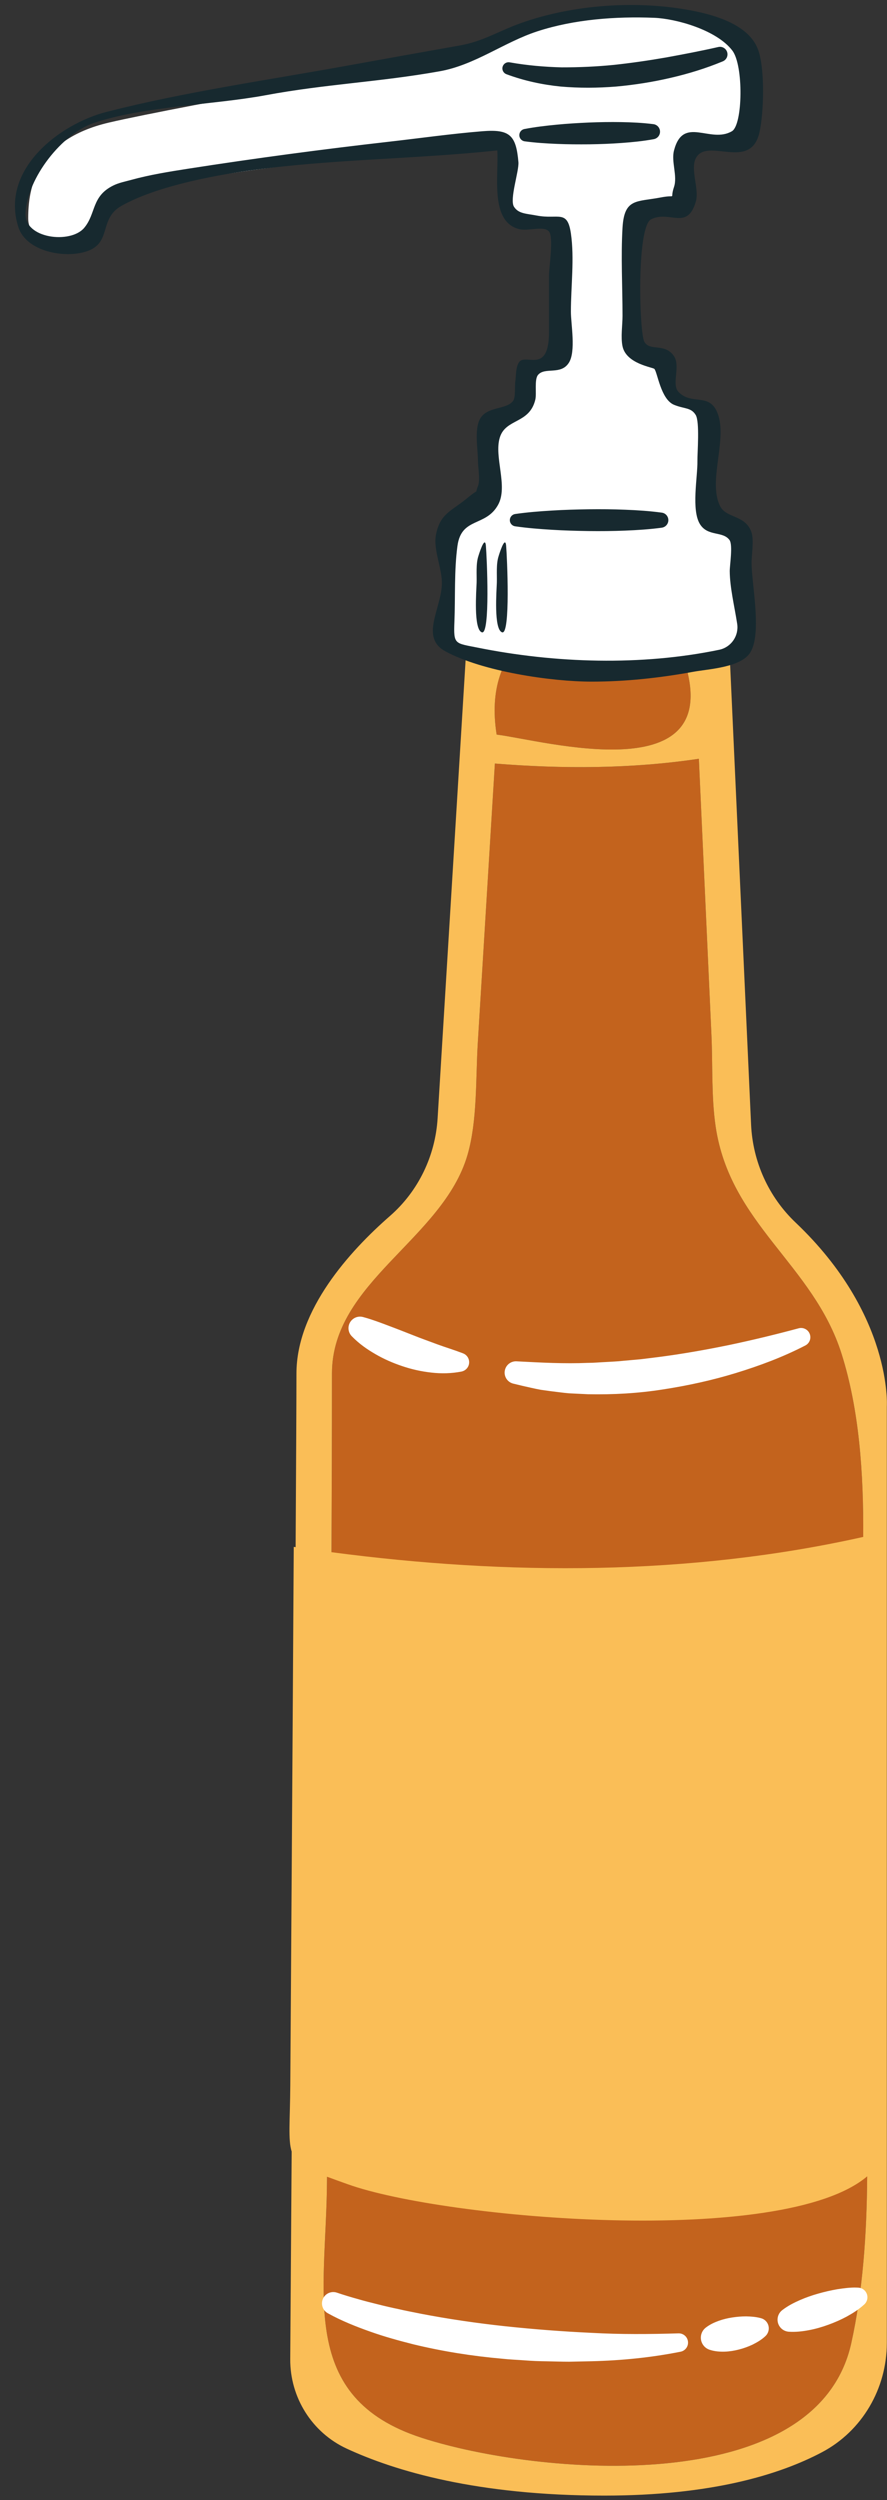
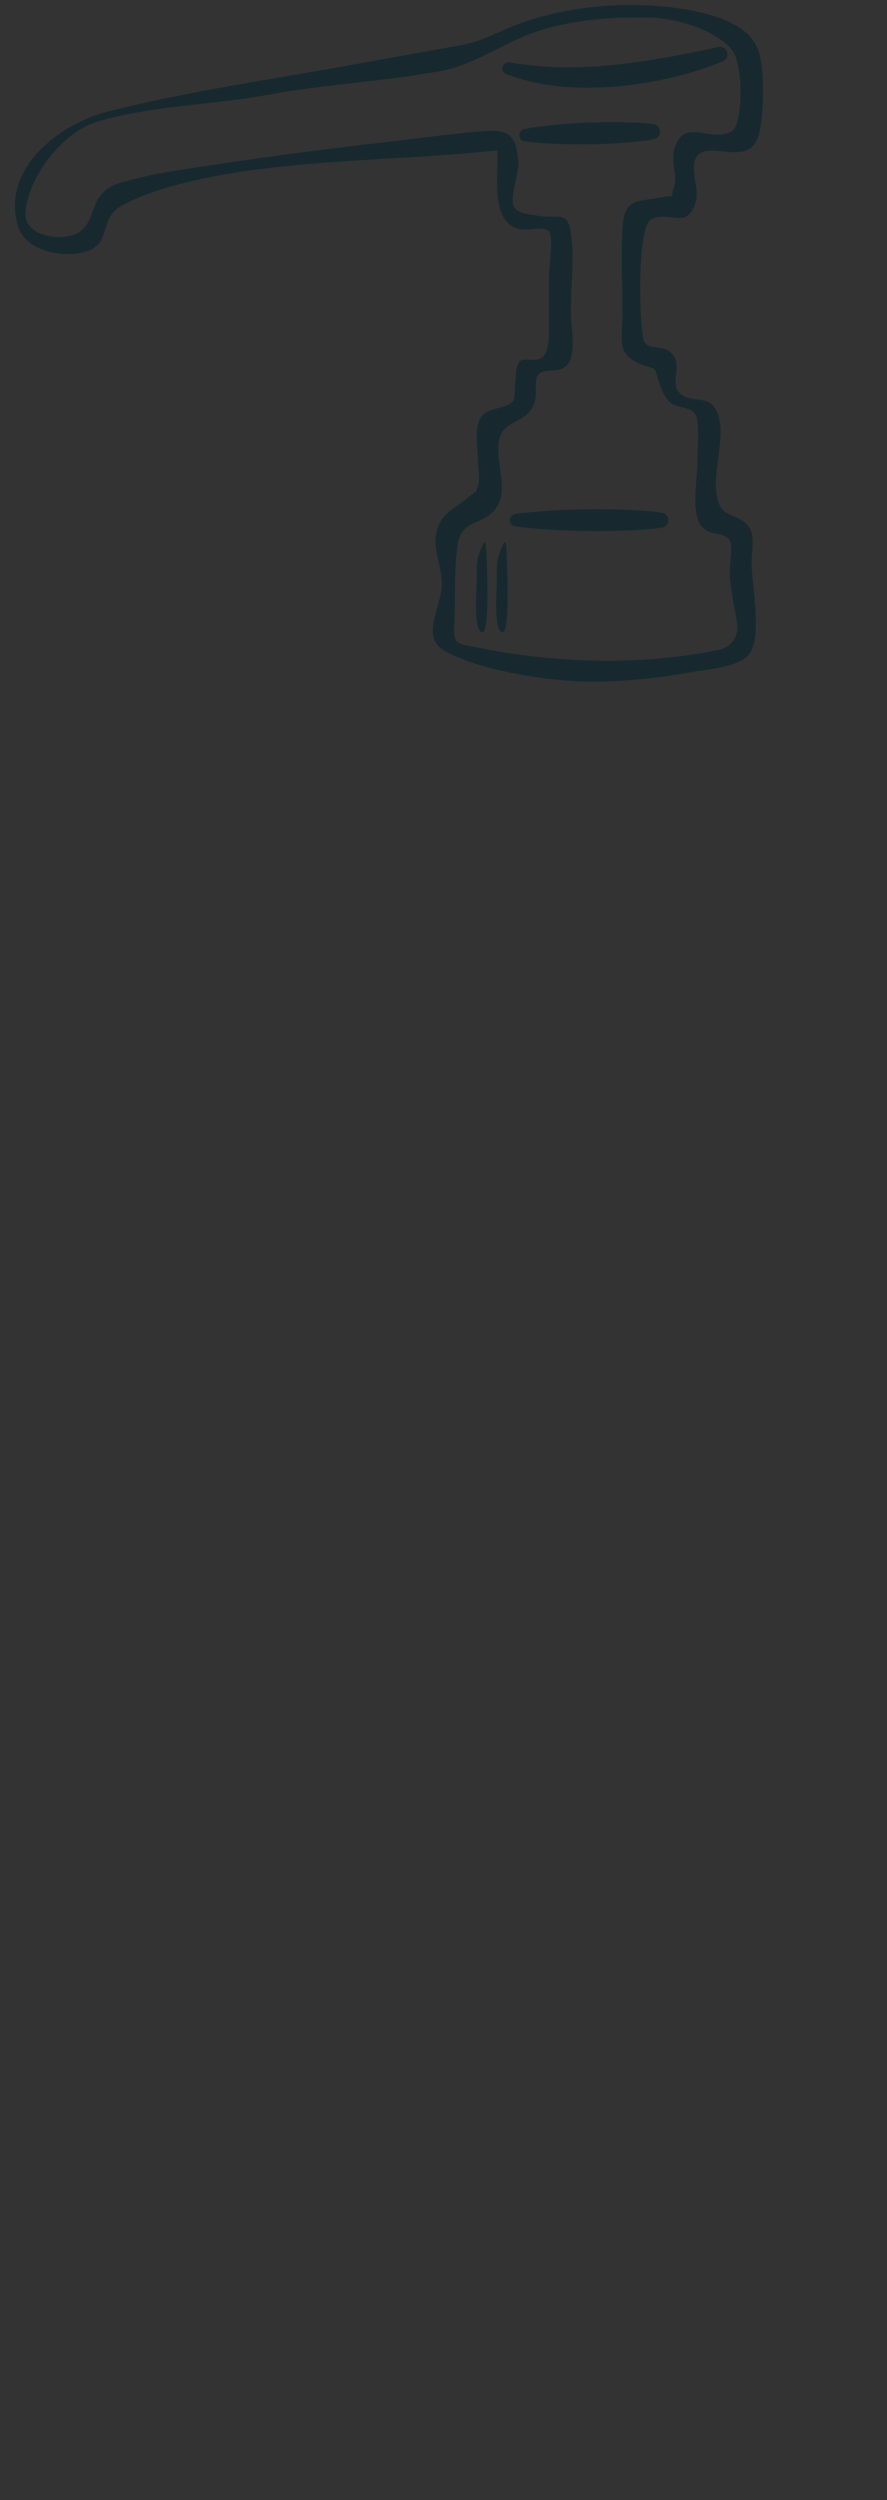
<svg xmlns="http://www.w3.org/2000/svg" height="501.9" preserveAspectRatio="xMidYMid meet" version="1.0" viewBox="-3.0 -1.0 178.2 501.9" width="178.2" zoomAndPan="magnify">
  <rect x="-3.0" y="-1.0" width="178.2" height="501.9" fill="#333333" stroke="none" />
  <defs>
    <clipPath id="a">
      <path d="M 55 126 L 175.18 126 L 175.18 500 L 55 500 Z M 55 126" />
    </clipPath>
  </defs>
  <g>
    <g id="change1_1">
-       <path d="M 134.324 131.215 C 129.547 117.074 92.098 117.074 96.777 146.473 C 105.852 147.551 143.473 158.293 134.324 131.215 Z M 168.031 469.363 C 161.086 500.867 104.93 495.906 81.75 488.406 C 56.773 480.328 62.535 459.508 62.688 437.152 C 63.062 383.02 63.691 328.875 63.691 274.738 C 63.691 256.367 85.98 247.766 90.914 230.887 C 92.926 223.996 92.555 215.52 92.984 208.457 C 94.133 189.73 95.277 171.008 96.422 152.281 C 110 153.379 123.906 153.348 137.402 151.324 C 138.246 169.793 139.086 188.266 139.93 206.734 C 140.203 212.711 139.895 219.145 140.766 225.094 C 143.648 244.785 160.406 252.797 166.09 270.836 C 174.547 297.66 168.031 333.625 168.031 361.184 C 168.031 394.48 175.223 436.734 168.031 469.363" fill="#c3631d" />
-     </g>
+       </g>
    <g clip-path="url(#a)" id="change2_1">
-       <path d="M 81.75 488.406 C 56.773 480.328 62.535 459.508 62.688 437.152 C 62.691 436.766 62.695 436.375 62.699 435.984 C 63.891 436.43 65.262 436.918 66.852 437.488 C 86.32 444.469 154.238 450.305 171.219 435.906 C 171.148 447.637 170.32 458.988 168.031 469.363 C 161.086 500.867 104.93 495.906 81.75 488.406 Z M 63.691 274.738 C 63.691 256.367 85.98 247.766 90.914 230.887 C 92.926 223.996 92.555 215.52 92.984 208.457 C 94.133 189.73 95.277 171.008 96.422 152.281 C 110 153.379 123.906 153.348 137.402 151.324 C 138.246 169.793 139.086 188.266 139.93 206.734 C 140.203 212.711 139.895 219.145 140.766 225.094 C 143.648 244.785 160.406 252.797 166.09 270.836 C 169.586 281.922 170.52 294.57 170.418 307.543 C 135.566 315.352 98.926 315.273 63.602 310.609 C 63.652 298.652 63.691 286.695 63.691 274.738 Z M 156.84 244.434 C 151.422 239.289 148.234 232.23 147.895 224.77 L 143.465 127.652 L 132.066 127.512 C 133.082 128.605 133.859 129.84 134.324 131.215 C 143.473 158.293 105.852 147.551 96.777 146.473 C 95.324 137.344 97.938 131.055 102.371 127.137 L 90.82 126.992 L 84.918 223.496 C 84.457 231.043 81.051 238.129 75.355 243.102 C 67.285 250.148 56.559 261.93 56.559 274.738 C 56.559 279.32 56.492 292.266 56.391 309.594 C 56.266 309.574 56.141 309.559 56.016 309.539 C 55.879 333.066 55.727 356.594 55.57 380.117 C 55.488 392.605 55.406 405.09 55.32 417.578 C 55.273 424.77 54.844 428.527 55.598 430.926 C 55.48 448.355 55.375 463.184 55.309 472.59 C 55.258 480.289 59.668 487.34 66.656 490.57 C 76.348 495.059 92.832 500 118.395 500 C 139.859 500 153.578 495.82 162.137 491.293 C 170.219 487.02 175.164 478.508 175.164 469.363 L 175.164 281.363 C 175.164 281.363 176.363 262.969 156.84 244.434" fill="#fabe57" />
-     </g>
+       </g>
    <g id="change3_1">
-       <path d="M 133.312 467.43 L 133.301 467.43 C 127.465 467.605 121.68 467.652 115.879 467.328 C 110.062 467.062 104.277 466.613 98.523 466.004 C 92.77 465.383 87.051 464.551 81.398 463.461 C 79.992 463.164 78.566 462.918 77.172 462.582 C 75.762 462.289 74.363 461.973 72.973 461.617 C 71.582 461.277 70.191 460.922 68.82 460.523 C 67.469 460.148 66.035 459.715 64.828 459.305 L 64.684 459.258 C 63.664 458.91 62.512 459.332 61.973 460.305 C 61.363 461.398 61.758 462.781 62.855 463.391 C 64.324 464.207 65.652 464.82 67.082 465.43 C 68.488 466.027 69.91 466.562 71.34 467.066 C 74.203 468.09 77.121 468.887 80.051 469.629 C 85.922 471.051 91.887 471.992 97.871 472.516 C 99.363 472.684 100.863 472.734 102.363 472.848 C 103.859 472.965 105.355 473.023 106.855 473.039 C 108.355 473.066 109.852 473.121 111.352 473.121 L 115.84 473.027 C 121.836 472.883 127.852 472.285 133.73 471.113 C 134.609 470.941 135.258 470.152 135.227 469.23 C 135.195 468.203 134.34 467.395 133.312 467.43 Z M 149.891 464.387 L 149.863 464.379 C 148.828 464.098 147.863 464.043 146.91 464.02 C 145.961 464.02 145.035 464.098 144.121 464.238 C 143.207 464.379 142.312 464.586 141.43 464.902 C 140.547 465.219 139.68 465.605 138.84 466.242 L 138.809 466.266 C 138.41 466.57 138.094 466.992 137.926 467.508 C 137.492 468.848 138.223 470.285 139.562 470.723 C 140.59 471.059 141.586 471.125 142.57 471.102 C 143.551 471.07 144.512 470.918 145.453 470.672 C 146.398 470.43 147.32 470.102 148.219 469.676 C 149.109 469.227 149.984 468.727 150.785 467.973 C 151.059 467.715 151.27 467.375 151.375 466.984 C 151.684 465.859 151.02 464.691 149.891 464.387 Z M 169.398 458.25 L 169.121 458.238 C 167.859 458.188 166.488 458.379 165.207 458.574 C 163.91 458.797 162.641 459.09 161.383 459.449 C 160.129 459.805 158.891 460.23 157.684 460.762 C 156.477 461.293 155.289 461.898 154.172 462.754 L 154.152 462.77 C 153.621 463.18 153.262 463.805 153.215 464.527 C 153.129 465.859 154.137 467.012 155.473 467.102 C 156.887 467.191 158.23 467.031 159.547 466.781 C 160.867 466.531 162.148 466.16 163.41 465.699 C 164.668 465.246 165.906 464.703 167.109 464.059 C 168.324 463.383 169.449 462.695 170.629 461.629 C 171 461.289 171.246 460.805 171.266 460.266 C 171.309 459.191 170.473 458.289 169.398 458.25 Z M 89.891 270.637 C 88.184 269.988 86.547 269.496 84.914 268.898 C 83.289 268.285 81.664 267.723 80.051 267.074 C 78.434 266.441 76.816 265.797 75.16 265.184 C 73.531 264.562 71.816 263.914 70.148 263.457 L 69.941 263.398 C 69.172 263.188 68.316 263.383 67.707 263.98 C 66.793 264.879 66.777 266.344 67.676 267.258 C 69.156 268.77 70.727 269.871 72.445 270.859 C 74.145 271.848 75.957 272.633 77.836 273.262 C 79.707 273.895 81.672 274.332 83.668 274.551 C 85.656 274.781 87.715 274.738 89.715 274.344 C 90.34 274.219 90.891 273.785 91.133 273.148 C 91.504 272.164 91.008 271.062 90.023 270.688 Z M 129.273 271.434 L 125.734 271.871 L 122.191 272.188 C 121.008 272.328 119.828 272.355 118.648 272.434 C 117.465 272.488 116.281 272.602 115.102 272.602 C 110.367 272.801 105.676 272.547 100.91 272.297 L 100.766 272.289 C 99.703 272.234 98.715 272.938 98.449 274.008 C 98.141 275.223 98.883 276.457 100.098 276.762 C 101.32 277.066 102.555 277.355 103.797 277.625 C 104.418 277.762 105.039 277.898 105.664 278.008 L 107.543 278.27 C 108.801 278.414 110.059 278.605 111.32 278.711 L 115.109 278.895 C 120.16 278.996 125.219 278.719 130.18 277.934 C 135.145 277.172 140.047 276.102 144.828 274.641 C 149.621 273.172 154.266 271.445 158.793 269.109 C 159.555 268.719 159.969 267.836 159.738 266.977 C 159.473 265.98 158.449 265.395 157.457 265.656 L 157.375 265.68 C 152.793 266.91 148.066 268.055 143.391 269.035 C 138.695 269.996 133.992 270.824 129.273 271.434 Z M 97.211 27.203 C 87.062 28.281 27.148 34.77 20.391 38.371 C 13.008 42.312 17.93 47.234 14.484 47.234 C 11.039 47.234 2.668 48.711 2.668 42.805 C 2.668 36.895 4.145 27.051 18.914 23.602 C 33.035 20.309 89.918 10.262 94.875 9.387 C 95.094 9.348 95.289 9.266 95.465 9.133 C 96.941 8.012 105.273 2.434 124.758 2.434 C 144.363 2.434 147.031 8.887 147.359 10.109 C 147.391 10.227 147.406 10.344 147.406 10.461 L 147.406 26.137 C 147.406 26.91 146.773 27.539 145.996 27.539 L 136.012 27.539 C 135.234 27.539 134.605 28.172 134.605 28.949 L 134.605 39.426 C 134.605 40.203 133.977 40.836 133.199 40.836 L 125.672 40.836 C 124.895 40.836 124.266 41.465 124.266 42.238 L 124.266 69.457 C 124.266 70.234 124.895 70.863 125.672 70.863 L 129.258 70.863 C 130.035 70.863 130.668 71.492 130.668 72.27 L 130.668 78.152 C 130.668 78.789 131.094 79.348 131.707 79.512 L 138.121 81.234 C 138.727 81.398 139.148 81.941 139.16 82.57 L 139.5 102.746 C 139.516 103.586 140.258 104.23 141.09 104.117 C 142.984 103.859 145.742 105.445 145.742 105.781 L 145.926 128.371 C 145.926 129.012 145.504 129.566 144.887 129.73 C 140.719 130.824 124.746 134.656 109.496 133.387 C 95.867 132.25 89.223 130.531 86.883 129.801 C 86.277 129.609 85.883 129.035 85.91 128.402 L 86.832 105.312 C 86.844 104.988 86.961 104.684 87.176 104.445 C 88.008 103.508 90.414 101.133 94.195 100.137 C 94.805 99.977 95.219 99.414 95.219 98.785 L 95.219 84.781 C 95.219 84.332 95.426 83.91 95.789 83.648 C 96.504 83.137 98.047 82.305 101.203 81.441 C 101.754 81.289 102.156 80.812 102.219 80.242 L 102.98 73.41 C 103.047 72.777 103.535 72.273 104.164 72.176 L 108.305 71.539 C 108.992 71.434 109.496 70.844 109.496 70.148 L 109.496 44.211 C 109.496 43.434 108.867 42.805 108.09 42.805 L 100.973 42.805 C 100.23 42.805 99.617 42.227 99.57 41.484 L 98.758 28.516 C 98.707 27.715 98.008 27.117 97.211 27.203" fill="#fff" />
-     </g>
+       </g>
    <g id="change4_1">
      <path d="M 98.684 108.574 C 98.871 110.75 99.59 126.492 97.879 125.945 C 96.148 125.391 96.773 117.445 96.816 115.969 C 96.863 114.355 96.656 112.211 97.172 110.648 C 97.156 110.684 98.484 106.23 98.684 108.574 Z M 94.617 108.574 C 94.805 110.75 95.527 126.492 93.812 125.945 C 92.086 125.391 92.711 117.445 92.754 115.969 C 92.801 114.355 92.59 112.211 93.105 110.648 C 93.094 110.684 94.418 106.23 94.617 108.574 Z M 142.223 11.312 C 138.762 12.746 135.273 13.812 131.68 14.641 C 128.094 15.473 124.445 16.047 120.762 16.379 C 117.074 16.672 113.352 16.699 109.641 16.375 C 105.926 16.004 102.238 15.203 98.734 13.895 C 98.094 13.652 97.77 12.938 98.008 12.301 C 98.223 11.73 98.809 11.41 99.383 11.512 L 99.434 11.52 C 102.898 12.133 106.363 12.434 109.855 12.523 C 113.355 12.527 116.855 12.375 120.359 12.023 C 123.859 11.645 127.352 11.141 130.84 10.531 C 134.309 9.898 137.836 9.227 141.25 8.449 L 141.301 8.438 C 142.117 8.25 142.93 8.762 143.117 9.574 C 143.285 10.305 142.891 11.031 142.223 11.312 Z M 129.59 25.629 C 129.508 26.309 128.984 26.824 128.344 26.941 C 126.195 27.332 124.039 27.551 121.883 27.703 C 119.723 27.863 117.566 27.941 115.402 27.973 C 113.242 27.992 111.082 27.984 108.918 27.891 C 106.754 27.805 104.586 27.664 102.418 27.375 C 101.73 27.281 101.25 26.652 101.344 25.965 C 101.418 25.418 101.836 25 102.352 24.902 C 104.5 24.492 106.656 24.238 108.812 24.031 C 110.969 23.82 113.125 23.695 115.285 23.598 C 117.445 23.512 119.605 23.473 121.766 23.512 C 123.93 23.547 126.094 23.648 128.262 23.922 C 129.102 24.023 129.695 24.789 129.59 25.629 Z M 122.59 101.328 C 125.043 101.422 127.5 101.582 129.953 101.914 C 130.789 102.023 131.375 102.793 131.262 103.629 C 131.168 104.324 130.617 104.848 129.953 104.938 C 127.5 105.266 125.043 105.426 122.59 105.523 C 120.137 105.621 117.68 105.645 115.227 105.613 C 112.773 105.574 110.316 105.508 107.863 105.355 C 105.406 105.207 102.953 105.012 100.5 104.66 C 99.816 104.562 99.34 103.934 99.438 103.246 C 99.52 102.688 99.965 102.266 100.5 102.188 C 102.953 101.836 105.406 101.641 107.863 101.496 C 110.316 101.344 112.773 101.277 115.227 101.238 C 117.68 101.207 120.137 101.227 122.59 101.328 Z M 132.406 29.219 C 131.82 31.473 133.148 34.344 132.406 36.543 C 131.48 39.285 133.16 37.977 129.758 38.637 C 124.906 39.57 122.422 38.754 122.066 44.695 C 121.719 50.547 122.066 56.535 122.066 62.398 C 122.066 64.297 121.676 66.652 122.066 68.523 C 122.809 72.059 128.172 72.73 128.465 73.062 C 129.098 73.777 129.746 79.18 132.426 80.273 C 134.508 81.121 135.828 80.77 136.766 82.305 C 137.609 83.695 137.086 89.91 137.113 91.531 C 137.168 94.742 135.84 101.422 137.645 104.258 C 139.234 106.758 142.215 105.574 143.555 107.41 C 144.27 108.395 143.598 112.48 143.605 113.66 C 143.633 116.98 144.551 120.68 145.098 124.219 C 145.477 126.645 143.887 128.949 141.484 129.445 C 125.836 132.695 108.512 132.145 92.992 129.02 C 88.367 128.09 88.105 128.461 88.293 123.824 C 88.492 118.82 88.23 113.566 88.902 108.605 C 89.695 102.742 94.605 104.84 97.078 100.324 C 99.117 96.602 96.203 90.723 97.418 86.816 C 98.617 82.973 103.355 84.129 104.543 79.25 C 104.848 78.004 104.309 75.184 105.098 74.258 C 106.488 72.625 109.68 74.379 111.297 71.809 C 112.727 69.539 111.695 64.055 111.695 61.59 C 111.695 56.543 112.422 50.852 111.695 45.863 C 110.988 40.988 109.152 43.098 104.859 42.277 C 102.727 41.871 101.176 41.926 100.266 40.512 C 99.32 39.047 101.305 33.336 101.152 31.547 C 100.684 26.148 99.441 24.895 93.898 25.348 C 87.656 25.852 81.418 26.738 75.199 27.445 C 61.715 28.977 48.262 30.77 34.852 32.859 C 30.977 33.465 27.051 34.09 23.289 35.133 C 22.129 35.449 20.879 35.691 19.789 36.227 C 15.328 38.398 16.34 41.863 13.906 44.754 C 11.176 47.992 1.863 46.938 2.125 41.809 C 2.484 34.672 9.5 25.805 15.91 23.664 C 25.996 20.301 39.895 20.062 50.309 18.129 C 62.492 15.859 73.109 15.492 85.309 13.316 C 92.453 12.047 98.23 7.48 104.977 5.285 C 112.367 2.879 120.691 2.27 128.422 2.574 C 132.812 2.746 140.945 4.992 144.125 9.148 C 146.414 12.137 146.234 24.059 144.047 25.344 C 139.676 27.906 134.246 22.105 132.406 29.219 Z M 149.605 25.461 C 150.453 21.52 150.684 13.141 149.387 9.215 C 147.691 4.09 140.957 2.121 136.332 1.195 C 125.266 -1.016 112.18 -0.145 101.527 3.684 C 97.129 5.262 94.039 7.301 89.438 8.117 C 81.883 9.457 74.336 10.809 66.789 12.176 C 50.707 15.094 34.262 17.414 18.414 21.461 C 8.996 23.863 -2.996 33.004 0.68 44.57 C 2.246 49.504 10 50.969 14.484 49.434 C 19.535 47.703 16.793 42.91 21.426 40.312 C 28.242 36.488 39.367 34.328 46.895 33.266 C 63.477 30.922 80.254 30.977 96.906 29.199 C 97.223 34.281 95.363 43.527 101.324 45.004 C 103.16 45.457 106.27 44.246 107.297 45.484 C 108.254 46.633 107.297 52.73 107.297 54.203 C 107.297 58.02 107.297 61.832 107.297 65.645 C 107.297 74.266 102.605 69.863 101.305 71.684 C 100.57 72.703 100.695 74.48 100.52 75.645 C 100.391 76.48 100.605 78.77 100.094 79.469 C 98.734 81.32 94.836 80.5 93.418 83.133 C 92.262 85.273 93.02 89.219 93.02 91.48 C 93.02 92.801 93.523 95.383 93.02 96.602 C 92.797 97.145 92.719 97.461 92.711 97.645 C 92.367 97.84 91.785 98.242 90.801 99.055 C 87.664 101.637 85.453 102.059 84.594 106.305 C 83.977 109.348 85.898 113.23 85.773 116.324 C 85.57 121.367 81.379 126.996 86.48 129.758 C 93.977 133.816 107.734 135.84 115.895 135.84 C 122.746 135.84 129.602 135.086 136.336 133.855 C 139.469 133.285 145.969 132.996 147.781 129.91 C 150.078 126 148.027 116.395 147.992 112.07 C 147.977 110.348 148.531 107.398 147.941 105.77 C 146.68 102.309 142.898 103.086 141.664 100.598 C 139.258 95.754 142.934 87.777 141.359 82.535 C 139.84 77.473 136.055 80.586 133.297 77.66 C 131.863 76.145 133.785 72.473 132.371 70.449 C 130.52 67.805 127.605 69.582 126.465 67.645 C 125.41 65.852 124.863 44.523 127.801 43.031 C 131.547 41.133 135.07 45.406 136.805 39.426 C 137.516 36.965 135.629 32.977 136.805 30.746 C 139.082 26.434 147.859 33.539 149.605 25.461" fill="#17292f" />
    </g>
  </g>
</svg>